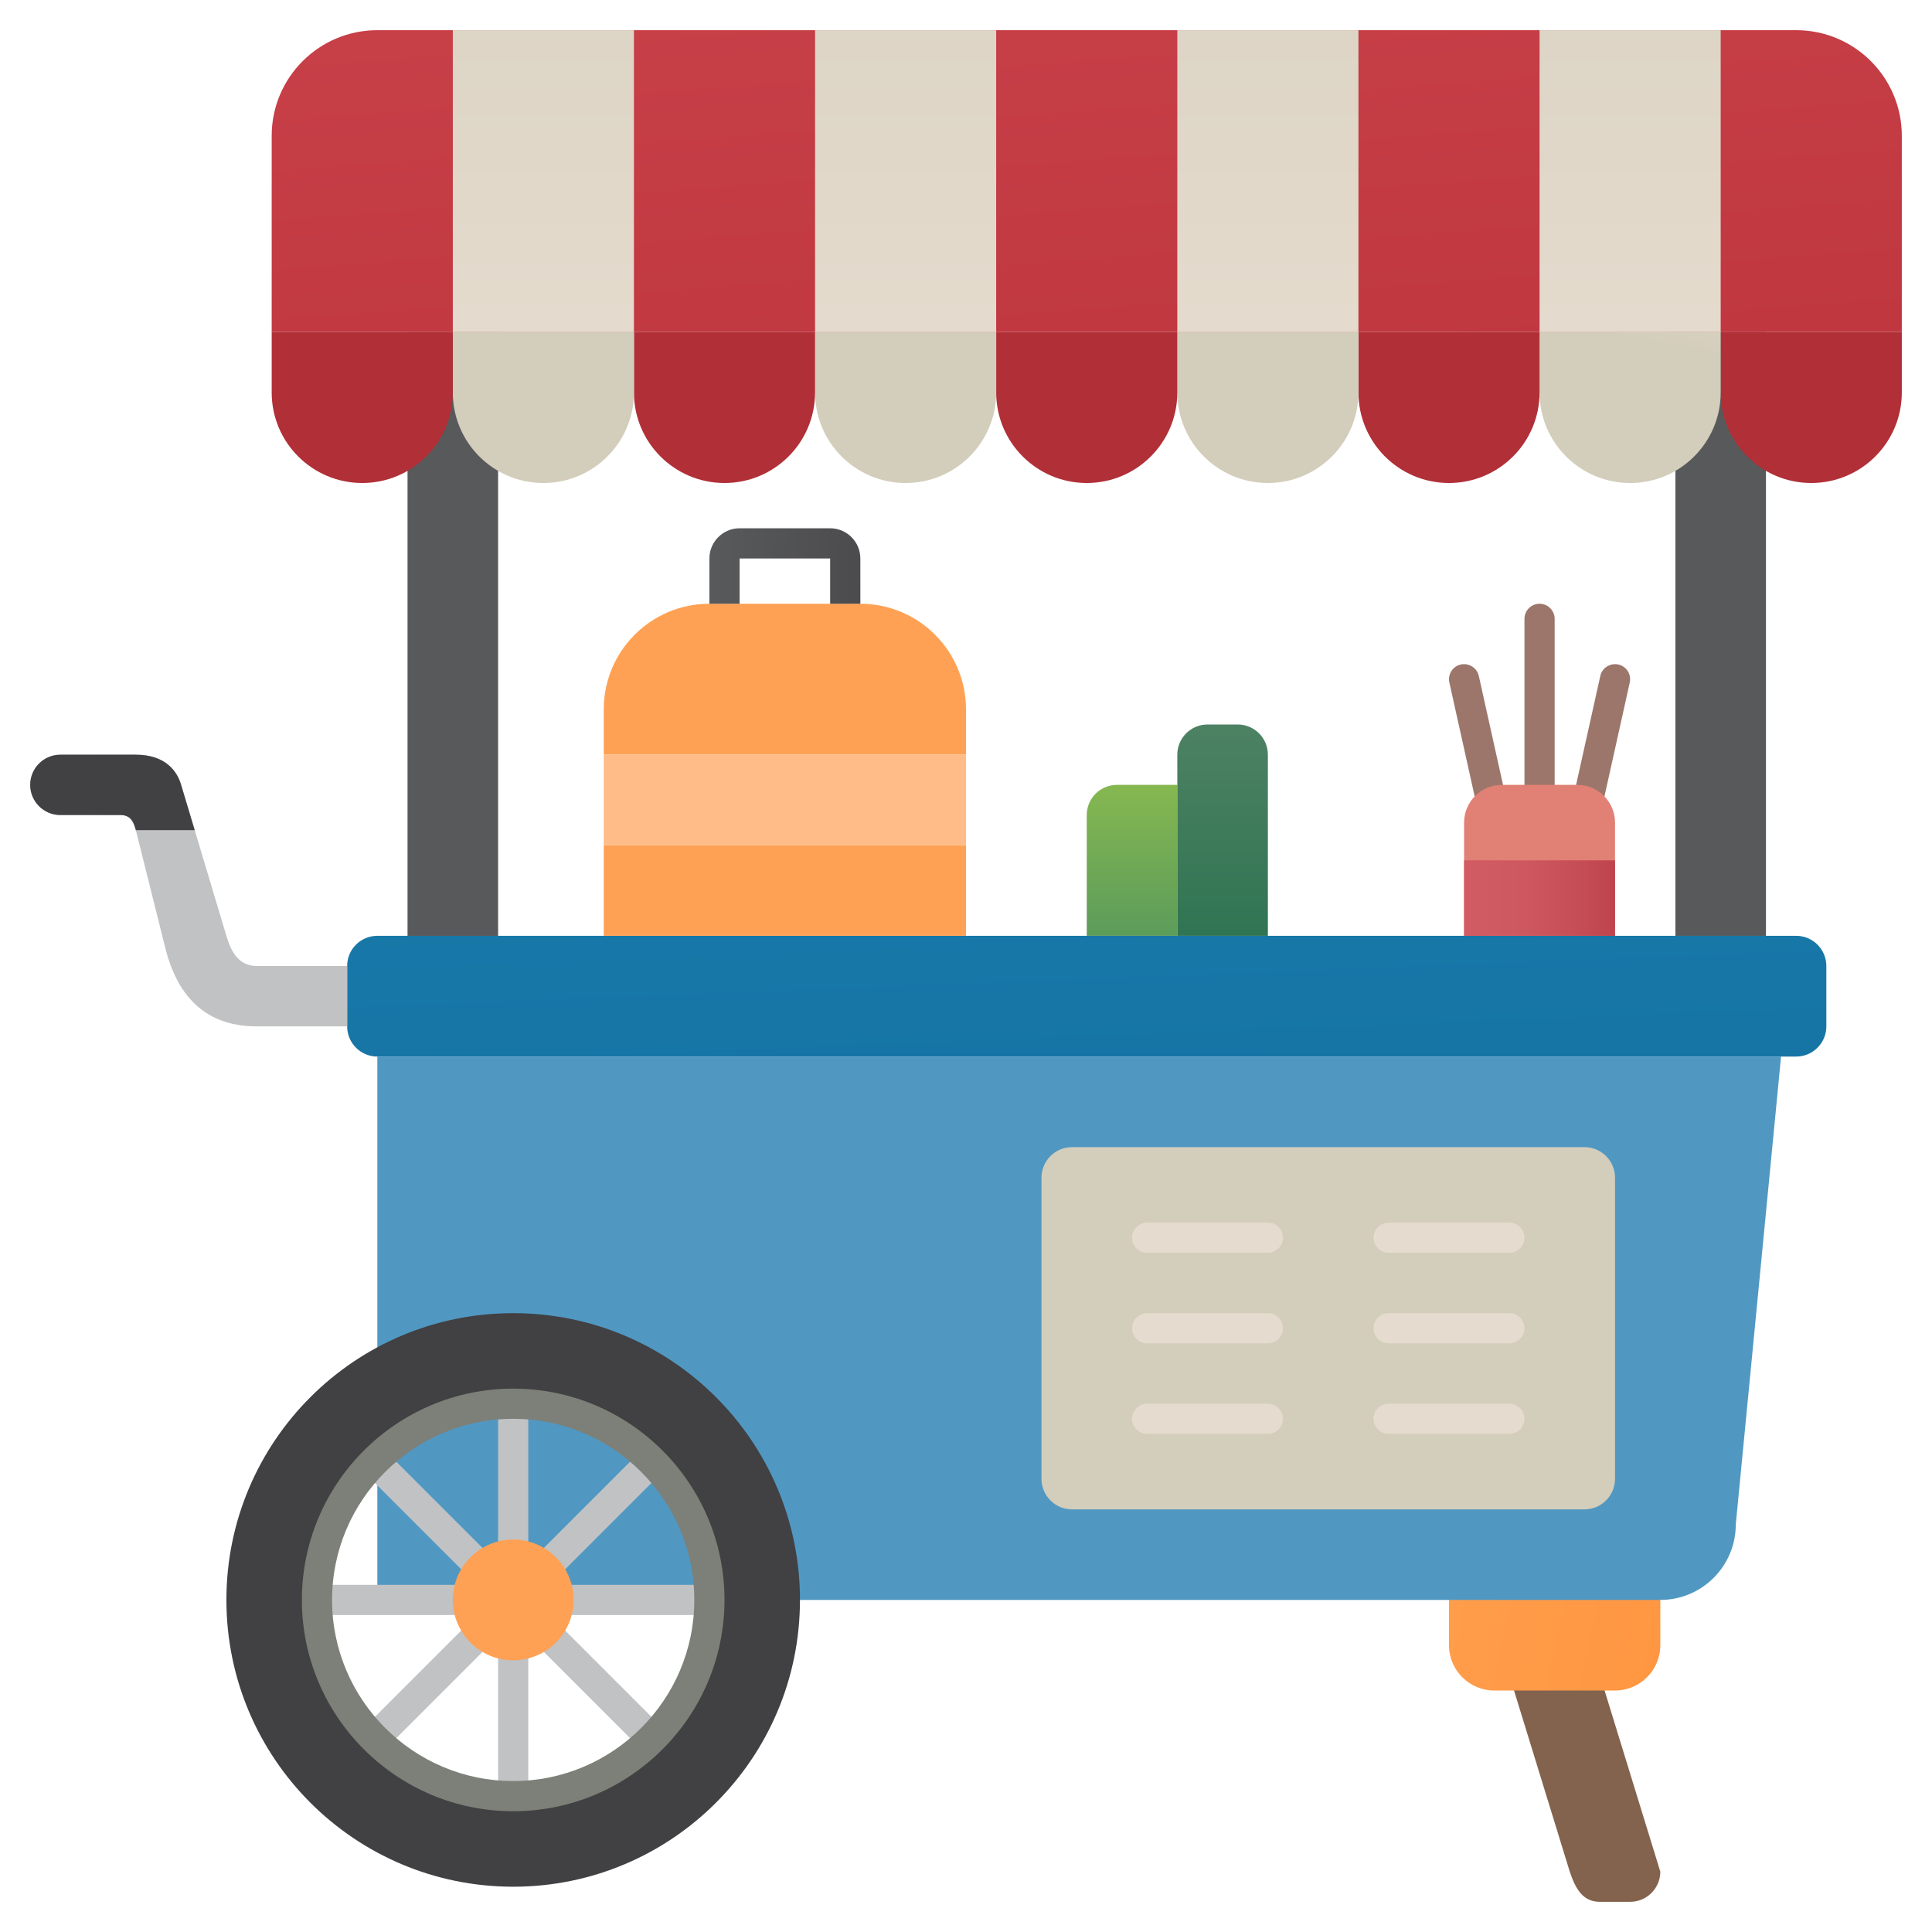
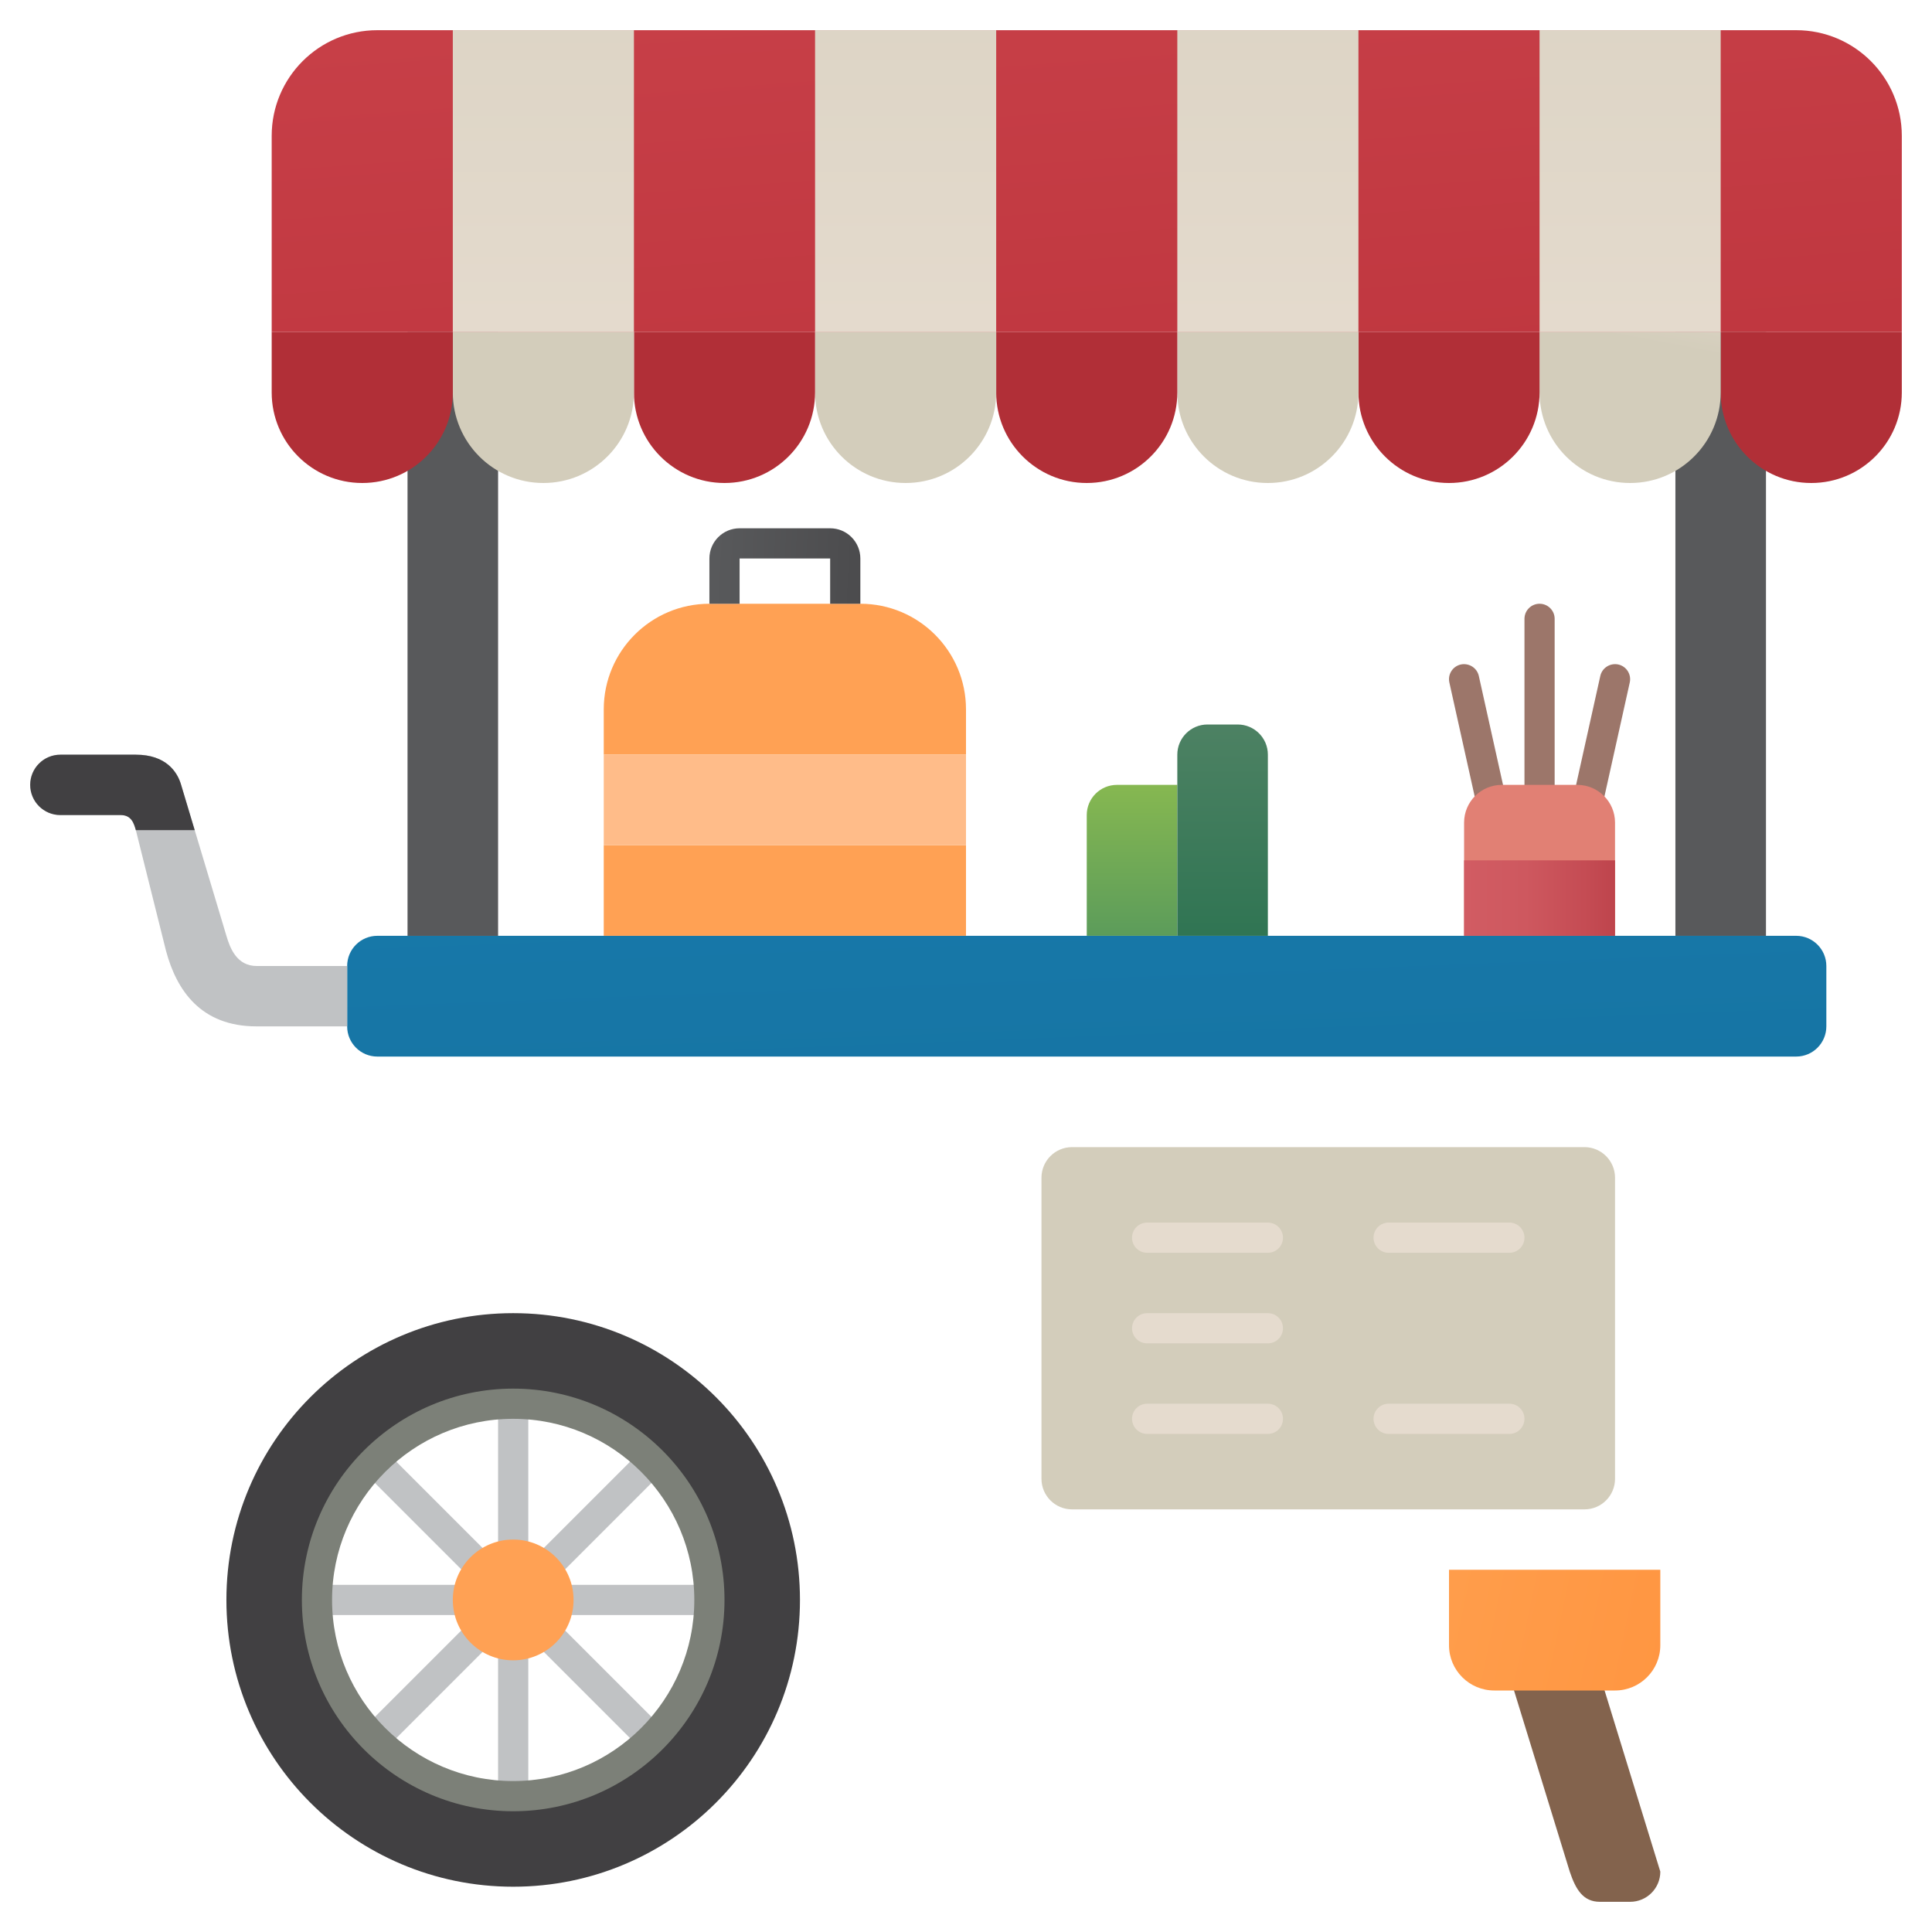
<svg xmlns="http://www.w3.org/2000/svg" xmlns:xlink="http://www.w3.org/1999/xlink" id="Smooth" height="512" viewBox="0 0 128 128" width="512">
  <linearGradient id="SVGID_1_" gradientUnits="userSpaceOnUse" x1="29.701" x2="150.556" y1="102.553" y2="127.848">
    <stop offset="0" stop-color="#83634d" />
    <stop offset="1" stop-color="#83634d" />
  </linearGradient>
  <linearGradient id="SVGID_2_" gradientUnits="userSpaceOnUse" x1="13.809" x2="156.889" y1="89.051" y2="118.998">
    <stop offset="0" stop-color="#ffc480" />
    <stop offset=".824" stop-color="#ff8c34" />
  </linearGradient>
  <linearGradient id="lg1">
    <stop offset="0" stop-color="#58595b" />
    <stop offset="1" stop-color="#414042" />
  </linearGradient>
  <linearGradient id="SVGID_3_" gradientUnits="userSpaceOnUse" x1="126.802" x2="143.136" xlink:href="#lg1" y1="40.695" y2="39.028" />
  <linearGradient id="SVGID_4_" gradientUnits="userSpaceOnUse" x1="70.563" x2="74.813" y1="28.731" y2="138.981">
    <stop offset="0" stop-color="#1980b4" />
    <stop offset="1" stop-color="#12638b" />
  </linearGradient>
  <linearGradient id="SVGID_5_" gradientUnits="userSpaceOnUse" x1="131.666" x2="159.666" y1="76.582" y2="71.582">
    <stop offset="0" stop-color="#5098c2" />
    <stop offset="1" stop-color="#1980b4" />
  </linearGradient>
  <linearGradient id="SVGID_6_" gradientUnits="userSpaceOnUse" x1="125.937" x2="142.27" xlink:href="#lg1" y1="32.212" y2="30.545" />
  <linearGradient id="lg2">
    <stop offset="0" stop-color="#d2d4d4" />
    <stop offset="1" stop-color="#c0c2c4" />
  </linearGradient>
  <linearGradient id="SVGID_7_" gradientUnits="userSpaceOnUse" x1="-8.803" x2="6.322" xlink:href="#lg2" y1="85.629" y2="93.004" />
  <linearGradient id="SVGID_8_" gradientUnits="userSpaceOnUse" x1="-8.702" x2="6.423" xlink:href="#lg2" y1="85.422" y2="92.797" />
  <linearGradient id="SVGID_9_" gradientUnits="userSpaceOnUse" x1="-8.505" x2="6.62" xlink:href="#lg2" y1="85.018" y2="92.393" />
  <linearGradient id="SVGID_10_" gradientUnits="userSpaceOnUse" x1="-8.899" x2="6.226" xlink:href="#lg2" y1="85.826" y2="93.201" />
  <linearGradient id="SVGID_11_" gradientUnits="userSpaceOnUse" x1="9.762" x2="12.269" xlink:href="#lg1" y1="100.897" y2="101.425" />
  <linearGradient id="lg3">
    <stop offset="0" stop-color="#e69619" />
    <stop offset=".997" stop-color="#ffa154" />
  </linearGradient>
  <linearGradient id="SVGID_12_" gradientUnits="userSpaceOnUse" x1="25.699" x2="26.864" xlink:href="#lg3" y1="104.875" y2="105.032" />
  <linearGradient id="SVGID_13_" gradientUnits="userSpaceOnUse" x1="69.096" x2="74.929" y1="-23.715" y2="54.786">
    <stop offset="0" stop-color="#cd464e" />
    <stop offset="1" stop-color="#b82e37" />
  </linearGradient>
  <linearGradient id="lg4">
    <stop offset="0" stop-color="#b12f37" />
    <stop offset="1" stop-color="#9b1d26" />
  </linearGradient>
  <linearGradient id="SVGID_14_" gradientUnits="userSpaceOnUse" x1="119.27" x2="118.77" xlink:href="#lg4" y1="52.507" y2="72.007" />
  <linearGradient id="lg5">
    <stop offset="0" stop-color="#d3cdbb" />
    <stop offset=".667" stop-color="#e5dbce" />
  </linearGradient>
  <linearGradient id="SVGID_15_" gradientUnits="userSpaceOnUse" x1="108.331" x2="110.206" xlink:href="#lg5" y1="22.515" y2="12.515" />
  <linearGradient id="SVGID_16_" gradientUnits="userSpaceOnUse" x1="95.286" x2="94.786" xlink:href="#lg4" y1="51.892" y2="71.392" />
  <linearGradient id="SVGID_17_" gradientUnits="userSpaceOnUse" x1="85.146" x2="87.021" xlink:href="#lg5" y1="18.168" y2="8.168" />
  <linearGradient id="SVGID_18_" gradientUnits="userSpaceOnUse" x1="71.302" x2="70.802" xlink:href="#lg4" y1="51.277" y2="70.777" />
  <linearGradient id="SVGID_19_" gradientUnits="userSpaceOnUse" x1="61.961" x2="63.836" xlink:href="#lg5" y1="13.821" y2="3.821" />
  <linearGradient id="SVGID_20_" gradientUnits="userSpaceOnUse" x1="47.317" x2="46.817" xlink:href="#lg4" y1="50.662" y2="70.162" />
  <linearGradient id="SVGID_21_" gradientUnits="userSpaceOnUse" x1="38.777" x2="40.652" xlink:href="#lg5" y1="9.474" y2="-.526" />
  <linearGradient id="SVGID_22_" gradientUnits="userSpaceOnUse" x1="23.333" x2="22.833" xlink:href="#lg4" y1="50.047" y2="69.547" />
  <linearGradient id="SVGID_23_" gradientUnits="userSpaceOnUse" x1="36" x2="36" xlink:href="#lg5" y1="-27.167" y2="49.84" />
  <linearGradient id="SVGID_24_" gradientUnits="userSpaceOnUse" x1="60" x2="60" xlink:href="#lg5" y1="-27.167" y2="49.84" />
  <linearGradient id="SVGID_25_" gradientUnits="userSpaceOnUse" x1="84" x2="84" xlink:href="#lg5" y1="-27.167" y2="49.84" />
  <linearGradient id="SVGID_26_" gradientUnits="userSpaceOnUse" x1="108" x2="108" xlink:href="#lg5" y1="-27.167" y2="49.84" />
  <linearGradient id="SVGID_27_" gradientUnits="userSpaceOnUse" x1="-3.077" x2="2.424" y1="82.406" y2="85.906">
    <stop offset="0" stop-color="#d4d5d3" />
    <stop offset=".9" stop-color="#999e97" />
    <stop offset="1" stop-color="#7c8078" />
  </linearGradient>
  <linearGradient id="SVGID_28_" gradientUnits="userSpaceOnUse" x1="86.28" x2="82.53" xlink:href="#lg5" y1="74.351" y2="44.601" />
  <linearGradient id="SVGID_29_" gradientUnits="userSpaceOnUse" x1="54.759" x2="66.009" xlink:href="#lg5" y1="83.122" y2="82.622" />
  <linearGradient id="SVGID_30_" gradientUnits="userSpaceOnUse" x1="55.025" x2="66.275" xlink:href="#lg5" y1="89.11" y2="88.61" />
  <linearGradient id="SVGID_31_" gradientUnits="userSpaceOnUse" x1="55.291" x2="66.541" xlink:href="#lg5" y1="95.098" y2="94.598" />
  <linearGradient id="SVGID_32_" gradientUnits="userSpaceOnUse" x1="54.791" x2="66.041" xlink:href="#lg5" y1="83.832" y2="83.332" />
  <linearGradient id="SVGID_33_" gradientUnits="userSpaceOnUse" x1="55.057" x2="66.307" xlink:href="#lg5" y1="89.82" y2="89.32" />
  <linearGradient id="SVGID_34_" gradientUnits="userSpaceOnUse" x1="55.323" x2="66.573" xlink:href="#lg5" y1="95.808" y2="95.308" />
  <linearGradient id="SVGID_35_" gradientUnits="userSpaceOnUse" x1="21.556" x2="33.353" xlink:href="#lg3" y1="60.269" y2="59.777" />
  <linearGradient id="SVGID_36_" gradientUnits="userSpaceOnUse" x1="55.25" x2="53.533" xlink:href="#lg3" y1="12.584" y2="31.471" />
  <linearGradient id="SVGID_37_" gradientUnits="userSpaceOnUse" x1="24.328" x2="29.995" y1="61.953" y2="60.119">
    <stop offset="0" stop-color="#ffcba0" />
    <stop offset=".415" stop-color="#ffc89c" />
    <stop offset=".845" stop-color="#ffc08f" />
    <stop offset="1" stop-color="#ffbc89" />
  </linearGradient>
  <linearGradient id="SVGID_38_" gradientUnits="userSpaceOnUse" x1="75" x2="75" y1="38.366" y2="72.788">
    <stop offset="0" stop-color="#c0dd43" />
    <stop offset=".995" stop-color="#2f7f65" />
  </linearGradient>
  <linearGradient id="SVGID_39_" gradientUnits="userSpaceOnUse" x1="81" x2="81" y1="35.055" y2="62.822">
    <stop offset="0" stop-color="#688d72" />
    <stop offset="1" stop-color="#2e7452" />
  </linearGradient>
  <linearGradient id="lg6">
    <stop offset="0" stop-color="#9c766a" />
    <stop offset="1" stop-color="#83634d" />
  </linearGradient>
  <linearGradient id="SVGID_40_" gradientUnits="userSpaceOnUse" x1="96.668" x2="70.502" xlink:href="#lg6" y1="49.666" y2="52.916" />
  <linearGradient id="SVGID_41_" gradientUnits="userSpaceOnUse" x1="96.79" x2="70.623" xlink:href="#lg6" y1="50.645" y2="53.895" />
  <linearGradient id="SVGID_42_" gradientUnits="userSpaceOnUse" x1="96.484" x2="70.318" xlink:href="#lg6" y1="48.185" y2="51.435" />
  <linearGradient id="SVGID_43_" gradientUnits="userSpaceOnUse" x1="107.111" x2="114.986" y1="47.653" y2="31.778">
    <stop offset="0" stop-color="#e18074" />
    <stop offset=".308" stop-color="#de7c72" />
    <stop offset=".628" stop-color="#d56f6b" />
    <stop offset=".952" stop-color="#c65b60" />
    <stop offset="1" stop-color="#c3575e" />
  </linearGradient>
  <linearGradient id="SVGID_44_" gradientUnits="userSpaceOnUse" x1="97" x2="107" y1="59.5" y2="59.5">
    <stop offset="0" stop-color="#d15c63" />
    <stop offset=".406" stop-color="#ce585f" />
    <stop offset=".826" stop-color="#c44b53" />
    <stop offset="1" stop-color="#be444c" />
  </linearGradient>
  <linearGradient id="SVGID_45_" gradientUnits="userSpaceOnUse" x1="47.37" x2="65.037" xlink:href="#lg1" y1="37.31" y2="38.227" />
  <linearGradient id="SVGID_46_" gradientUnits="userSpaceOnUse" x1="2.668" x2="8.668" xlink:href="#lg2" y1="57.862" y2="58.528" />
  <linearGradient id="SVGID_47_" gradientUnits="userSpaceOnUse" x1="-1.458" x2=".667" xlink:href="#lg1" y1="50.254" y2="50.712" />
  <g>
    <path d="m108 126h-2c-1.105 0-1.599-.8-2-2l-4-13h6l4 13c0 1.105-.895 2-2 2z" fill="url(#SVGID_1_)" />
    <path d="m107 112h-8c-1.657 0-3-1.343-3-3v-5h14v5c0 1.657-1.343 3-3 3z" fill="url(#SVGID_2_)" />
    <path d="m111 22h6v40.002h-6z" fill="url(#SVGID_3_)" />
    <g>
      <path d="m119 70h-94c-1.105 0-2-.895-2-2v-4c0-1.105.895-2 2-2h94c1.105 0 2 .895 2 2v4c0 1.105-.895 2-2 2z" fill="url(#SVGID_4_)" />
-       <path d="m110 106h-85v-36h93l-3 31c0 2.761-2.239 5-5 5z" fill="url(#SVGID_5_)" />
    </g>
    <path d="m27 22h6v40.002h-6z" fill="url(#SVGID_6_)" />
    <g>
      <g>
        <g>
          <path d="m33 90h2v33h-2z" fill="url(#SVGID_7_)" />
        </g>
        <g>
          <path d="m17 105h33v2h-33z" fill="url(#SVGID_8_)" />
        </g>
        <g>
          <path d="m44.293 117.707-23-23 1.414-1.414 23 23z" fill="url(#SVGID_9_)" />
        </g>
        <g>
          <path d="m22.707 118.707-1.414-1.414 23-23 1.414 1.414z" fill="url(#SVGID_10_)" />
        </g>
      </g>
      <path d="m34 87c-10.493 0-19 8.507-19 19s8.507 19 19 19 19-8.507 19-19-8.507-19-19-19zm0 32c-7.18 0-13-5.82-13-13s5.82-13 13-13 13 5.82 13 13-5.82 13-13 13z" fill="url(#SVGID_11_)" />
      <circle cx="34" cy="106" fill="url(#SVGID_12_)" r="4" />
    </g>
    <g>
      <g>
        <path d="m18 9v13h108v-13c0-3.866-3.134-7-7-7h-94c-3.866 0-7 3.134-7 7z" fill="url(#SVGID_13_)" />
        <g>
          <g>
            <path d="m120 32c-3.314 0-6-2.686-6-6v-4h12v4c0 3.314-2.686 6-6 6z" fill="url(#SVGID_14_)" />
          </g>
          <g>
            <path d="m108 32c-3.314 0-6-2.686-6-6v-4h12v4c0 3.314-2.686 6-6 6z" fill="url(#SVGID_15_)" />
            <g>
              <path d="m96 32c-3.314 0-6-2.686-6-6v-4h12v4c0 3.314-2.686 6-6 6z" fill="url(#SVGID_16_)" />
            </g>
          </g>
          <g>
            <path d="m84 32c-3.314 0-6-2.686-6-6v-4h12v4c0 3.314-2.686 6-6 6z" fill="url(#SVGID_17_)" />
            <g>
              <path d="m72 32c-3.314 0-6-2.686-6-6v-4h12v4c0 3.314-2.686 6-6 6z" fill="url(#SVGID_18_)" />
            </g>
          </g>
          <g>
            <path d="m60 32c-3.314 0-6-2.686-6-6v-4h12v4c0 3.314-2.686 6-6 6z" fill="url(#SVGID_19_)" />
            <g>
              <path d="m48 32c-3.314 0-6-2.686-6-6v-4h12v4c0 3.314-2.686 6-6 6z" fill="url(#SVGID_20_)" />
            </g>
          </g>
          <g>
            <path d="m36 32c-3.314 0-6-2.686-6-6v-4h12v4c0 3.314-2.686 6-6 6z" fill="url(#SVGID_21_)" />
            <g>
              <path d="m24 32c-3.314 0-6-2.686-6-6v-4h12v4c0 3.314-2.686 6-6 6z" fill="url(#SVGID_22_)" />
            </g>
          </g>
        </g>
      </g>
      <path d="m30 2h12v20h-12z" fill="url(#SVGID_23_)" />
      <path d="m54 2h12v20h-12z" fill="url(#SVGID_24_)" />
      <path d="m78 2h12v20h-12z" fill="url(#SVGID_25_)" />
      <path d="m102 2h12v20h-12z" fill="url(#SVGID_26_)" />
    </g>
    <g>
      <path d="m34 120c-7.72 0-14-6.28-14-14s6.28-14 14-14 14 6.28 14 14-6.28 14-14 14zm0-26c-6.617 0-12 5.383-12 12s5.383 12 12 12 12-5.383 12-12-5.383-12-12-12z" fill="url(#SVGID_27_)" />
    </g>
    <path d="m104.973 100h-33.946c-1.12 0-2.027-.907-2.027-2.027v-19.946c0-1.12.907-2.027 2.027-2.027h33.946c1.119 0 2.027.907 2.027 2.027v19.946c0 1.12-.907 2.027-2.027 2.027z" fill="url(#SVGID_28_)" />
    <g>
      <g>
        <g>
          <path d="m84 83h-8c-.552 0-1-.447-1-1s.448-1 1-1h8c.552 0 1 .447 1 1s-.448 1-1 1z" fill="url(#SVGID_29_)" />
        </g>
        <g>
          <path d="m84 89h-8c-.552 0-1-.447-1-1s.448-1 1-1h8c.552 0 1 .447 1 1s-.448 1-1 1z" fill="url(#SVGID_30_)" />
        </g>
        <g>
          <path d="m84 95h-8c-.552 0-1-.447-1-1s.448-1 1-1h8c.552 0 1 .447 1 1s-.448 1-1 1z" fill="url(#SVGID_31_)" />
        </g>
      </g>
      <g>
        <g>
          <path d="m100 83h-8c-.552 0-1-.447-1-1s.448-1 1-1h8c.552 0 1 .447 1 1s-.448 1-1 1z" fill="url(#SVGID_32_)" />
        </g>
        <g>
-           <path d="m100 89h-8c-.552 0-1-.447-1-1s.448-1 1-1h8c.552 0 1 .447 1 1s-.448 1-1 1z" fill="url(#SVGID_33_)" />
-         </g>
+           </g>
        <g>
          <path d="m100 95h-8c-.552 0-1-.447-1-1s.448-1 1-1h8c.552 0 1 .447 1 1s-.448 1-1 1z" fill="url(#SVGID_34_)" />
        </g>
      </g>
    </g>
    <path d="m40 56h24v6h-24z" fill="url(#SVGID_35_)" />
    <path d="m64 50h-24v-3c0-3.866 3.134-7 7-7h10c3.866 0 7 3.134 7 7z" fill="url(#SVGID_36_)" />
    <path d="m40 50h24v6h-24z" fill="url(#SVGID_37_)" />
    <path d="m78 62h-6v-8c0-1.105.895-2 2-2h4z" fill="url(#SVGID_38_)" />
    <path d="m84 62h-6v-12c0-1.105.895-2 2-2h2c1.105 0 2 .895 2 2z" fill="url(#SVGID_39_)" />
    <g>
      <g>
        <path d="m98.999 55c-.458 0-.872-.317-.975-.783l-2-9c-.12-.539.22-1.073.759-1.193.536-.114 1.073.222 1.193.76l2 9c.12.539-.22 1.073-.759 1.193-.073.015-.146.023-.218.023z" fill="url(#SVGID_40_)" />
      </g>
      <g>
        <path d="m105.001 55c-.072 0-.145-.008-.218-.023-.539-.12-.879-.654-.759-1.193l2-9c.12-.539.655-.875 1.193-.76.539.12.879.654.759 1.193l-2 9c-.103.466-.517.783-.975.783z" fill="url(#SVGID_41_)" />
      </g>
      <g>
        <path d="m102 55c-.552 0-1-.447-1-1v-13c0-.553.448-1 1-1s1 .447 1 1v13c0 .553-.448 1-1 1z" fill="url(#SVGID_42_)" />
      </g>
    </g>
    <path d="m107 62h-10v-7.5c0-1.381 1.119-2.5 2.5-2.5h5c1.381 0 2.5 1.119 2.5 2.5z" fill="url(#SVGID_43_)" />
    <path d="m97 57h10v5h-10z" fill="url(#SVGID_44_)" />
    <g>
      <path d="m57 40h-2v-3h-6v3h-2v-3c0-1.103.897-2 2-2h6c1.103 0 2 .897 2 2z" fill="url(#SVGID_45_)" />
    </g>
    <g>
      <path d="m23 68h-6c-3.688 0-5.296-2.379-6-5l-2-8c-.123-.429-.282-1-1-1h-4c-1.105 0-2-.895-2-2 0-1.105.895-2 2-2h5c2 0 2.755 1.141 3 2l3 10c.249.853.708 2 2.008 2h5.992z" fill="url(#SVGID_46_)" />
    </g>
    <path d="m12 52c-.245-.859-1-2-3-2h-5c-1.105 0-2 .895-2 2s.895 2 2 2h4c.718 0 .877.571 1 1h3.9z" fill="url(#SVGID_47_)" />
  </g>
</svg>